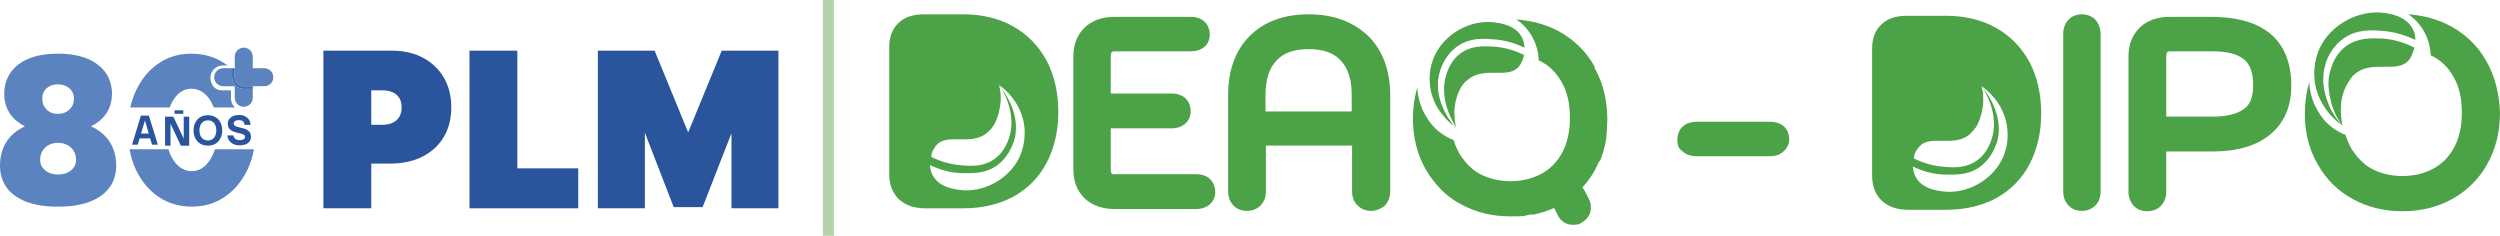
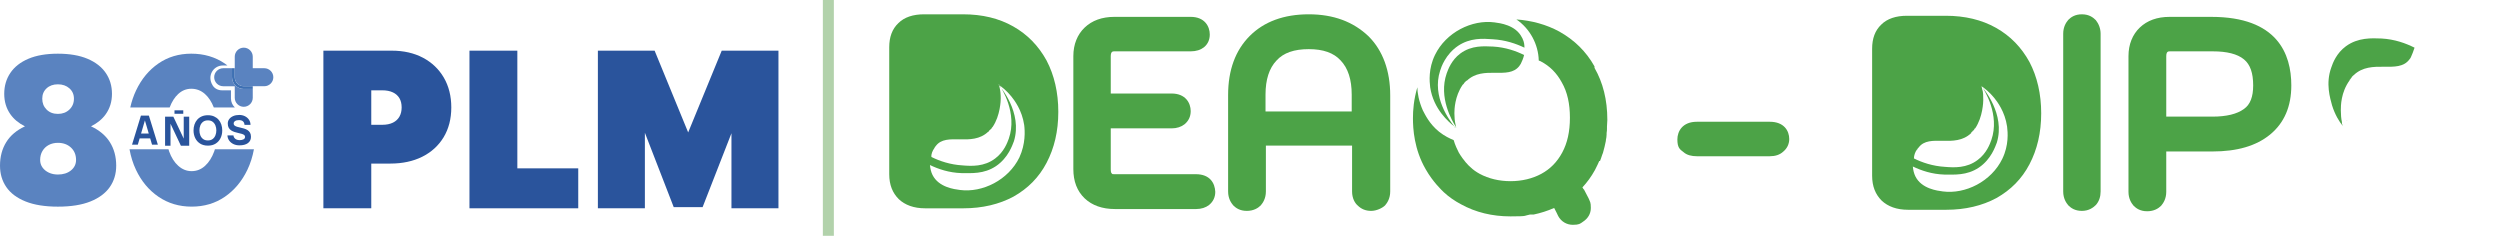
<svg xmlns="http://www.w3.org/2000/svg" id="Capa_2" viewBox="0 0 681.664 64.3">
  <g id="Capa_1-2">
    <g id="Capa_2-2">
      <g id="Capa_2-2">
        <g id="Capa_1-2">
          <path d="M326.064,47.5h-22.2c-.5,0-.6,0-.7-.2-.1,0-.3-.3-.3-1.1v-11.2h16.6c1.4,0,2.6-.4,3.5-1.1,1.1-.9,1.7-2.1,1.7-3.6,0-2.2-1.4-4.8-5.2-4.8h-16.6v-10.2c0-.7.2-1,.3-1.1.1-.1.2-.2.7-.2h20.8c1.5,0,2.7-.4,3.6-1.1,1.1-.9,1.6-2.1,1.6-3.5,0-2.2-1.4-4.8-5.2-4.8h-20.8c-3.4,0-6.1,1-8.1,2.9s-3.1,4.6-3.1,7.8v30.8c0,3.3,1,6,3.1,8,2,1.9,4.8,2.9,8.2,2.9h22.2c1.4,0,2.6-.4,3.5-1.1,1.1-.9,1.7-2.1,1.7-3.6-.1-2.3-1.4-4.8-5.3-4.8h-0Z" fill="#4ca347" />
          <path d="M356.864,3.9c-6.8,0-12.2,2-16.1,5.9-3.9,3.9-5.9,9.3-5.9,16.1v26.3c0,1.9.8,3.1,1.4,3.8.7.7,1.8,1.5,3.7,1.5s3.1-.8,3.8-1.5c.6-.7,1.4-1.9,1.4-3.8v-12.5h23.5v12.5c0,1.9.8,3.2,1.5,3.8,1,1,2.2,1.5,3.7,1.5s3.1-.8,3.8-1.5c.6-.7,1.4-1.9,1.4-3.8v-26.2c0-6.7-2-12.2-5.9-16.1-4.2-4-9.6-6-16.3-6ZM356.864,13.4c3.9,0,6.8,1,8.7,3.1,2,2.1,3,5.2,3,9.3v4.6h-23.5v-4.6c0-4.1,1-7.2,3-9.3,1.9-2.1,4.8-3.1,8.8-3.1Z" fill="#4ca347" />
          <path d="M482.564,33.2h-19.9c-3.9,0-5.3,2.6-5.3,4.8s.6,2.7,1.7,3.5c.9.8,2.2,1.1,3.6,1.1h19.9c1.5,0,2.7-.4,3.6-1.2,1.1-.9,1.7-2.1,1.7-3.5,0-2.2-1.4-4.7-5.3-4.7h-0Z" fill="#4ca347" />
          <path d="M567.664,3.9c-1.9,0-3,.8-3.7,1.5-.6.7-1.4,1.9-1.4,3.8v43c0,1.9.8,3.1,1.4,3.8h0c.7.7,1.8,1.5,3.7,1.5s3.1-.9,3.8-1.6c.9-1,1.3-2.3,1.3-3.7V9.2c0-1.4-.5-2.7-1.3-3.7-.7-.7-1.8-1.6-3.8-1.6Z" fill="#4ca347" />
          <path d="M602.964,4.6h-11.4c-3.4,0-6.1,1-8.1,2.9-2,1.9-3.1,4.6-3.1,7.8v37c0,1.9.8,3.1,1.4,3.8.7.7,1.8,1.5,3.7,1.5s3.1-.8,3.8-1.5c.6-.7,1.4-1.9,1.4-3.8v-11h12.6c6.7,0,11.9-1.5,15.7-4.6,3.9-3.2,5.8-7.7,5.8-13.4,0-8.6-3.8-18.7-21.8-18.7h-0ZM611.864,29.7c-1.9,1.4-4.8,2.1-8.6,2.1h-12.6V15.3c0-.7.2-1,.3-1.1s.2-.2.7-.2h11.7c3.8,0,6.7.7,8.5,2.2,1.7,1.4,2.5,3.7,2.5,7.1,0,3.1-.8,5.2-2.5,6.4h-0Z" fill="#4ca347" />
          <path d="M434.764,18.1c-2.3-4.1-5.5-7.2-9.6-9.5-3.5-1.9-7.5-3-11.7-3.3,3.7,2.5,6,6.8,6.1,11.2.2.1.3.1.5.2,2.5,1.3,4.4,3.2,5.8,5.8,1.5,2.6,2.2,5.8,2.2,9.6s-.7,6.9-2.1,9.5-3.3,4.5-5.7,5.8h0c-2.4,1.3-5.3,2-8.4,2s-6-.7-8.4-2c-.9-.5-1.8-1.1-2.5-1.8-.5-.4-1.9-1.8-3.2-4-.4-.8-1-2-1.4-3.4-1-.4-2.5-1.1-4-2.3-2.7-2.2-3.8-4.7-4.4-5.8-1.1-2.5-1.5-4.8-1.5-6.3-1,3.4-1.2,6.3-1.2,8.4h0c0,2.9.3,8.5,3.5,14,2,3.5,4.4,5.7,4.9,6.2,1.4,1.3,3,2.4,4.7,3.3,4,2.2,8.5,3.3,13.5,3.3s3.6-.2,5.3-.5h1c1.9-.4,3.8-1,5.6-1.8.5,1,.9,1.7,1.1,2.2.8,1.5,2.3,2.4,4,2.4s2-.3,2.7-.8c1.4-.9,2.2-2.2,2.2-3.8s-.2-1.6-.6-2.6l-1.3-2.5h-.1c-.1-.2-.2-.4-.3-.5,1.3-1.4,2.4-2.9,3.4-4.7.1-.2.2-.4.3-.6h0c.3-.6.6-1.2.9-1.9h.2c.1-.3.2-.6.3-.8.1-.3.2-.6.3-.9.1-.2.1-.3.2-.5.3-1.1.6-2.2.8-3.3v-.2c.1-.5.2-1,.2-1.5v-.4c.1-.5.1-1,.1-1.4v-.4c0-.6.1-1.2.1-1.8h0c0-5.5-1.2-10.2-3.5-14.2v-.4Z" fill="#4ca347" />
          <path d="M276.264,7.2c-3.9-2.2-8.4-3.3-13.7-3.3h-10.6c-3,0-5.4.8-7,2.4-1.7,1.6-2.5,3.8-2.5,6.6v34.6c0,2.9.9,5.1,2.6,6.8,1.7,1.6,4.1,2.5,7.2,2.5h10.4c5.2,0,9.8-1.1,13.7-3.2,3.9-2.2,6.9-5.2,9-9.2s3.2-8.6,3.2-13.9-1.1-10-3.2-14c-2.2-4-5.2-7.1-9.1-9.3ZM254.764,40.4c.1-.2.2-.4.4-.6,2.9-3.9,9.8.4,14.3-3.9h.1c.1-.2.2-.4.4-.5.1,0,.1-.2.2-.2s.2-.2.3-.4c.1,0,.1-.2.2-.2,2.1-3.1,2.2-7.3,2.2-7.7,0-1.2-.1-2.2-.3-3-.1-.3-.2-.6-.2-.9.8,1.1,5.1,7.9,2.7,14.8-.4,1.1-1.3,3.6-3.7,5.4-3,2.3-6.5,2.1-8.9,1.9-3.4-.2-6.3-1.2-8.5-2.3-.1-.8.3-1.7.8-2.4ZM277.964,42.9c-3,6.2-10.1,9.7-16.2,8.9-1.5-.2-5.8-.7-7.5-4.1-.4-.8-.6-1.7-.7-2.7,2.3,1.1,5.2,2.1,8.6,2.2,2.7,0,6.1.3,9.4-1.9,3.4-2.3,4.5-5.8,4.9-6.8,2.4-7.8-3.7-14.9-4.3-15.5,1,.7,2.3,1.7,3.6,3.3.8,1,2.9,3.7,3.5,7.8.2,1.6.4,5.1-1.3,8.8Z" fill="#4ca347" />
          <path d="M396.564,34.5c-1.3-1.6-6.2-8.1-3.9-15.2.3-1,1.5-4.5,4.9-6.8,3.3-2.2,6.7-2,9.4-1.8,3.5.2,6.4,1.2,8.7,2.3,0-.8-.1-1.6-.5-2.4,0-.1-.1-.2-.2-.4-1.7-3.4-6-3.9-7.5-4.1-6.1-.8-13.2,2.7-16.2,8.9-1.8,3.7-1.5,7.2-1.3,8.8.9,6,5.1,9.5,6.6,10.7Z" fill="#4ca347" />
          <path d="M397.064,34.8h0c-.1-.3-.1-.6-.2-.9-.2-.8-.3-1.9-.3-3s.1-4.6,2.2-7.7c.1-.1.1-.2.2-.2.1-.1.2-.2.3-.4.1-.1.1-.2.2-.2.1-.1.2-.3.4-.4h.1c4.5-4.3,11.3-.1,14.3-4,.1-.2.3-.4.4-.6.3-.6.7-1.5.9-2.4-2.2-1.1-5.1-2.1-8.4-2.3-2.5-.1-5.9-.4-9,1.9-2.4,1.8-3.3,4.3-3.7,5.4-2.3,6.6,1.5,13,2.5,14.6q0,.1.1.2h0Z" fill="#4ca347" />
          <path d="M396.664,34.6h-.1c.1.1.2.2.3.2s0,0-.2-.2h0Z" fill="#4ca347" />
-           <path d="M677.964,16.7c-2.3-4.1-5.5-7.2-9.6-9.5-3.5-1.9-7.5-3-11.7-3.3,3.7,2.5,6,6.8,6.1,11.2.2.1.3.1.5.2,2.5,1.3,4.4,3.2,5.8,5.8,1.5,2.6,2.2,5.8,2.2,9.6s-.7,6.9-2.1,9.5c-1.4,2.6-3.3,4.5-5.7,5.8h0c-2.4,1.3-5.3,2-8.4,2s-6-.7-8.4-2c-.9-.5-1.8-1.1-2.5-1.8-.5-.4-1.9-1.8-3.2-4-.4-.8-1-2-1.4-3.4-1-.4-2.5-1.1-4-2.3-2.7-2.2-3.8-4.7-4.4-5.8-1.1-2.5-1.5-4.8-1.5-6.3-1,3.4-1.2,6.3-1.2,8.4s0,8,3.5,14c2.3,4.1,5.5,7.3,9.6,9.5,4,2.2,8.5,3.3,13.5,3.3s9.5-1.1,13.5-3.3,7.3-5.4,9.6-9.5,3.5-8.8,3.5-14c-.2-5.4-1.4-10.1-3.7-14.1h0Z" fill="#4ca347" />
          <path d="M639.864,32.8h0s0,.2.2.2c0,0-.1,0-.2-.2Z" fill="#4ca347" />
          <path d="M544.264,7.6c-3.9-2.2-8.5-3.3-13.7-3.3h-10.6c-3,0-5.4.8-7,2.4-1.7,1.6-2.5,3.8-2.5,6.6v34.6c0,2.9.9,5.1,2.6,6.8,1.7,1.6,4.1,2.5,7.2,2.5h10.4c5.2,0,9.8-1.1,13.7-3.2,3.9-2.2,6.9-5.2,9-9.2s3.2-8.6,3.2-13.9-1.1-10-3.2-14c-2.2-4-5.2-7.1-9.1-9.3h-0ZM522.764,40.8c0-.2.2-.4.4-.6,2.9-3.9,9.8.4,14.3-3.9h0c0-.2.2-.4.4-.5,0,0,0-.2.2-.2,0,0,.2-.2.3-.4,0,0,0-.2.2-.2,2.1-3.1,2.2-7.3,2.2-7.7,0-1.2,0-2.2-.3-3,0-.3-.2-.6-.2-.9.8,1.1,5.1,7.9,2.7,14.8-.4,1.1-1.3,3.6-3.7,5.4-3,2.3-6.5,2.1-8.9,1.9-3.4-.2-6.3-1.2-8.5-2.3,0-.8.3-1.7.8-2.4h.1ZM545.964,43.3c-3,6.2-10.1,9.7-16.2,8.9-1.5-.2-5.8-.7-7.5-4.1-.4-.8-.6-1.7-.7-2.7,2.3,1.1,5.2,2.1,8.6,2.2,2.7,0,6.1.3,9.4-1.9,3.4-2.3,4.5-5.8,4.9-6.8,2.4-7.8-3.7-14.9-4.3-15.5,1,.7,2.3,1.7,3.6,3.3.8,1,2.9,3.7,3.5,7.8.2,1.6.5,5.1-1.3,8.8Z" fill="#4ca347" />
-           <path d="M634.064,17.6c0-.2,0-.4.2-.7.5-1.5,1.9-4.5,5-6.6,3.5-2.3,7.1-2.1,10-1.9,3.7.2,6.8,1.3,9.3,2.5,0-.8,0-1.7-.5-2.5,0-.1,0-.2-.2-.5-1.8-3.6-6.4-4.2-8-4.4-6.5-.8-14.1,2.9-17.3,9.5-1.9,4-1.6,7.7-1.4,9.4,1.1,7.3,6.6,11.2,7.6,11.9-2-2.1-3.1-4.1-3.7-5.5-.5-1.3-2.6-6.1-1-11.2h0Z" fill="#4ca347" />
+           <path d="M634.064,17.6h0Z" fill="#4ca347" />
          <path d="M639.664,12.6c-2.6,1.9-3.6,4.6-4,5.8-1.6,4.4-.3,8.4.2,10.3.8,2.6,2,4.5,2.9,5.6,0,0,0-.3-.2-.5v-.5c-.2-.9-.3-2-.3-3.2s0-4.9,2.4-8.2c0-.1,0-.2.2-.3,0-.1.2-.3.3-.4s0-.2.2-.3c0-.1.3-.3.4-.4h0c4.8-4.6,12.1-.1,15.2-4.3.2-.2.3-.4.4-.6.3-.7.7-1.6,1-2.6-2.4-1.2-5.4-2.3-9-2.5-2.7-.1-6.4-.3-9.7,2.1h-0Z" fill="#4ca347" />
          <rect x="224.364" width="3" height="64.3" fill="#b2d2ab" />
          <path d="M115.305,15.73c-2.414-1.271-5.255-1.915-8.446-1.915h-18.682v42.979h13.056v-12.194h5.225c3.262,0,6.167-.621,8.636-1.844,2.5-1.239,4.474-3.034,5.867-5.333,1.389-2.294,2.093-5.031,2.093-8.135,0-3.072-.685-5.804-2.035-8.12-1.356-2.327-3.278-4.156-5.713-5.438h0ZM101.233,24.625h2.979c1.16,0,2.151.194,2.945.577.765.37,1.335.879,1.743,1.558.409.682.616,1.533.616,2.528,0,.986-.209,1.842-.621,2.546-.41.699-.982,1.224-1.747,1.604-.793.393-1.781.592-2.936.592h-2.979v-9.406 0Z" fill="#2a549c" />
          <polygon points="141.062 13.815 128.007 13.815 128.007 56.793 157.668 56.793 157.668 45.903 141.062 45.903 141.062 13.815" fill="#2a549c" />
          <polygon points="196.789 13.815 187.64 36.109 178.492 13.815 163.022 13.815 163.022 56.793 175.837 56.793 175.837 36.198 183.698 56.473 191.58 56.473 199.443 36.331 199.443 56.793 212.258 56.793 212.258 13.815 196.789 13.815" fill="#2a549c" />
          <path d="M24.813,34.444c1.717-.854,3.059-1.953,4.019-3.303,1.132-1.593,1.7-3.446,1.7-5.558,0-2.15-.567-4.052-1.7-5.703-1.133-1.65-2.794-2.938-4.983-3.86-2.189-.922-4.877-1.383-8.064-1.383s-5.867.461-8.036,1.383c-2.17.922-3.812,2.209-4.925,3.86-1.114,1.652-1.67,3.553-1.67,5.703,0,2.112.556,3.966,1.67,5.558.945,1.353,2.274,2.453,3.979,3.308-2.256,1.05-3.95,2.47-5.073,4.267-1.152,1.844-1.729,3.995-1.729,6.452,0,2.227.576,4.176,1.729,5.847,1.152,1.67,2.899,2.976,5.242,3.917,2.342.94,5.28,1.412,8.814,1.412,3.571,0,6.528-.471,8.871-1.412,2.342-.941,4.099-2.247,5.271-3.917,1.171-1.67,1.757-3.62,1.757-5.847,0-2.457-.586-4.608-1.757-6.452-1.145-1.8-2.852-3.222-5.113-4.272ZM12.702,24.085c.787-.73,1.815-1.095,3.082-1.095s2.313.365,3.139,1.095,1.238,1.67,1.238,2.822c0,1.191-.413,2.18-1.238,2.967s-1.872,1.181-3.139,1.181-2.295-.394-3.082-1.181c-.788-.787-1.181-1.776-1.181-2.967,0-1.152.393-2.093,1.181-2.822ZM19.355,46.464c-.922.749-2.112,1.123-3.571,1.123-.922,0-1.748-.173-2.477-.519-.73-.345-1.306-.816-1.729-1.411-.423-.595-.633-1.277-.633-2.045,0-.922.21-1.737.633-2.448.422-.71.999-1.257,1.729-1.642.729-.383,1.555-.576,2.477-.576,1.459,0,2.65.432,3.571,1.296.922.864,1.383,1.987,1.383,3.37,0,1.152-.461,2.102-1.383,2.851v-0Z" fill="#5a83c0" />
          <path d="M58.411,41.279c-.614,1.67-1.45,2.986-2.505,3.946-1.057.96-2.276,1.44-3.658,1.44-1.345,0-2.554-.48-3.629-1.44-1.075-.96-1.911-2.276-2.506-3.946-.066-.186-.117-.386-.175-.58h-10.627c.364,2.005.946,3.872,1.758,5.592,1.478,3.13,3.533,5.588,6.164,7.373,2.63,1.786,5.635,2.679,9.016,2.679,3.417,0,6.432-.894,9.044-2.679,2.611-1.786,4.666-4.243,6.164-7.373.823-1.72,1.412-3.587,1.781-5.592h-10.645c-.06.194-.112.394-.18.58h0Z" fill="#5a83c0" />
          <path d="M62.976,26.846v-2.222h-2.496c-.991,0-1.951-.467-2.478-1.306-1.675-2.668.218-5.465,2.751-5.465h1.264c-.017-.013-.034-.026-.051-.039-.225-.17-.45-.34-.685-.499-2.631-1.786-5.674-2.679-9.131-2.679-3.38,0-6.365.893-8.958,2.679-2.592,1.786-4.628,4.244-6.106,7.374-.679,1.438-1.2,2.977-1.566,4.613h10.738c.583-1.535,1.351-2.764,2.321-3.662,1.037-.96,2.227-1.44,3.571-1.44,1.421,0,2.669.48,3.744,1.44,1.005.898,1.801,2.127,2.403,3.662h5.739c-.652-.618-1.062-1.489-1.062-2.455v-0Z" fill="#5a83c0" />
          <path d="M63.265,21.057c0,.869.355,1.693.977,2.295.597.579,1.389.903,2.221.903h2.455v-.743h-2.455c-.66,0-1.263-.264-1.705-.693-.463-.447-.751-1.072-.751-1.762v-2.455h-.743s0,2.455,0,2.455Z" fill="#3e70b3" />
          <path d="M64.243,23.353c-.623-.603-.977-1.427-.977-2.295v-2.455h-2.41c-1.35,0-2.455,1.105-2.455,2.455,0,1.351,1.105,2.455,2.455,2.455h3.153v3.153c0,1.352,1.105,2.455,2.455,2.455s2.455-1.104,2.455-2.455v-2.41h-2.455c-.832,0-1.624-.323-2.221-.902" fill="#5a83c0" />
          <path d="M72.071,18.602h-3.153v-3.153c0-1.35-1.105-2.455-2.455-2.455s-2.455,1.106-2.455,2.455v5.608c0,.69.288,1.314.751,1.762.441.429,1.044.693,1.704.693h5.608c1.352,0,2.455-1.103,2.455-2.455,0-1.35-1.103-2.455-2.455-2.455" fill="#5a83c0" />
          <path d="M39.895,31.526h-1.472l-2.424,7.929h1.574l.501-1.71h2.881l.503,1.71h1.586l-2.447-7.929h-.702 0ZM38.465,36.408l1.046-3.571,1.051,3.571h-2.096Z" fill="#2a549c" />
          <polygon points="50.096 37.799 47.264 31.81 46.493 31.81 45.587 31.81 45.01 31.81 45.01 39.739 46.493 39.739 46.493 33.732 49.325 39.739 50.096 39.739 51.013 39.739 51.591 39.739 51.591 31.81 50.096 31.81 50.096 37.799" fill="#2a549c" />
          <path d="M59.589,32.628c-.332-.378-.742-.674-1.229-.889-.487-.215-1.044-.322-1.671-.322-.634,0-1.195.107-1.682.322-.487.216-.897.512-1.229.889-.332.378-.583.818-.753,1.32-.17.502-.255,1.037-.255,1.603,0,.77.151,1.469.453,2.096.302.626.746,1.127,1.331,1.501.585.374,1.297.56,2.135.56.839,0,1.548-.187,2.13-.56.582-.374,1.023-.874,1.326-1.501.302-.627.453-1.326.453-2.096,0-.567-.085-1.101-.254-1.603-.17-.502-.421-.942-.754-1.32h-0ZM58.745,36.882c-.163.419-.414.759-.754,1.019-.34.261-.774.391-1.303.391-.536,0-.976-.13-1.319-.391-.344-.261-.595-.6-.753-1.019-.159-.419-.238-.863-.238-1.331s.079-.91.238-1.326c.158-.415.41-.753.753-1.014s.783-.391,1.319-.391c.528,0,.963.13,1.303.391.34.261.591.599.754,1.014.162.416.244.857.244,1.326s-.082.912-.244,1.331Z" fill="#2a549c" />
          <path d="M68.172,36.18c-.17-.294-.397-.531-.68-.708-.284-.177-.591-.317-.923-.419-.333-.102-.667-.187-1.003-.255-.336-.068-.643-.145-.923-.232-.28-.087-.504-.196-.674-.328-.17-.132-.254-.319-.254-.561,0-.272.124-.494.374-.668.249-.174.611-.261,1.087-.261.476,0,.837.113,1.082.34.245.227.383.543.413.951h1.632c0-.513-.136-.974-.408-1.382-.271-.408-.638-.728-1.098-.963-.46-.234-.982-.351-1.563-.351-.612,0-1.153.1-1.626.3-.472.2-.84.476-1.105.827-.264.351-.396.753-.396,1.206,0,.468.085.854.254,1.155.17.302.394.544.674.725.279.181.587.327.923.436.336.109.67.2,1.002.271.332.072.64.147.923.227.283.079.509.181.68.306.17.125.255.296.255.516,0,.31-.141.538-.425.685-.283.147-.633.221-1.048.221-.31,0-.587-.051-.832-.153-.246-.102-.444-.251-.595-.448-.151-.196-.242-.427-.272-.691h-1.631c.022.521.178.986.465,1.394.287.408.672.729,1.156.963.483.234,1.031.351,1.643.351.997,0,1.77-.204,2.322-.611.551-.408.827-.978.827-1.71,0-.46-.085-.839-.255-1.133l-0-0Z" fill="#2a549c" />
          <rect x="47.579" y="30.081" width="2.393" height=".943" fill="#2a549c" />
        </g>
      </g>
    </g>
  </g>
</svg>